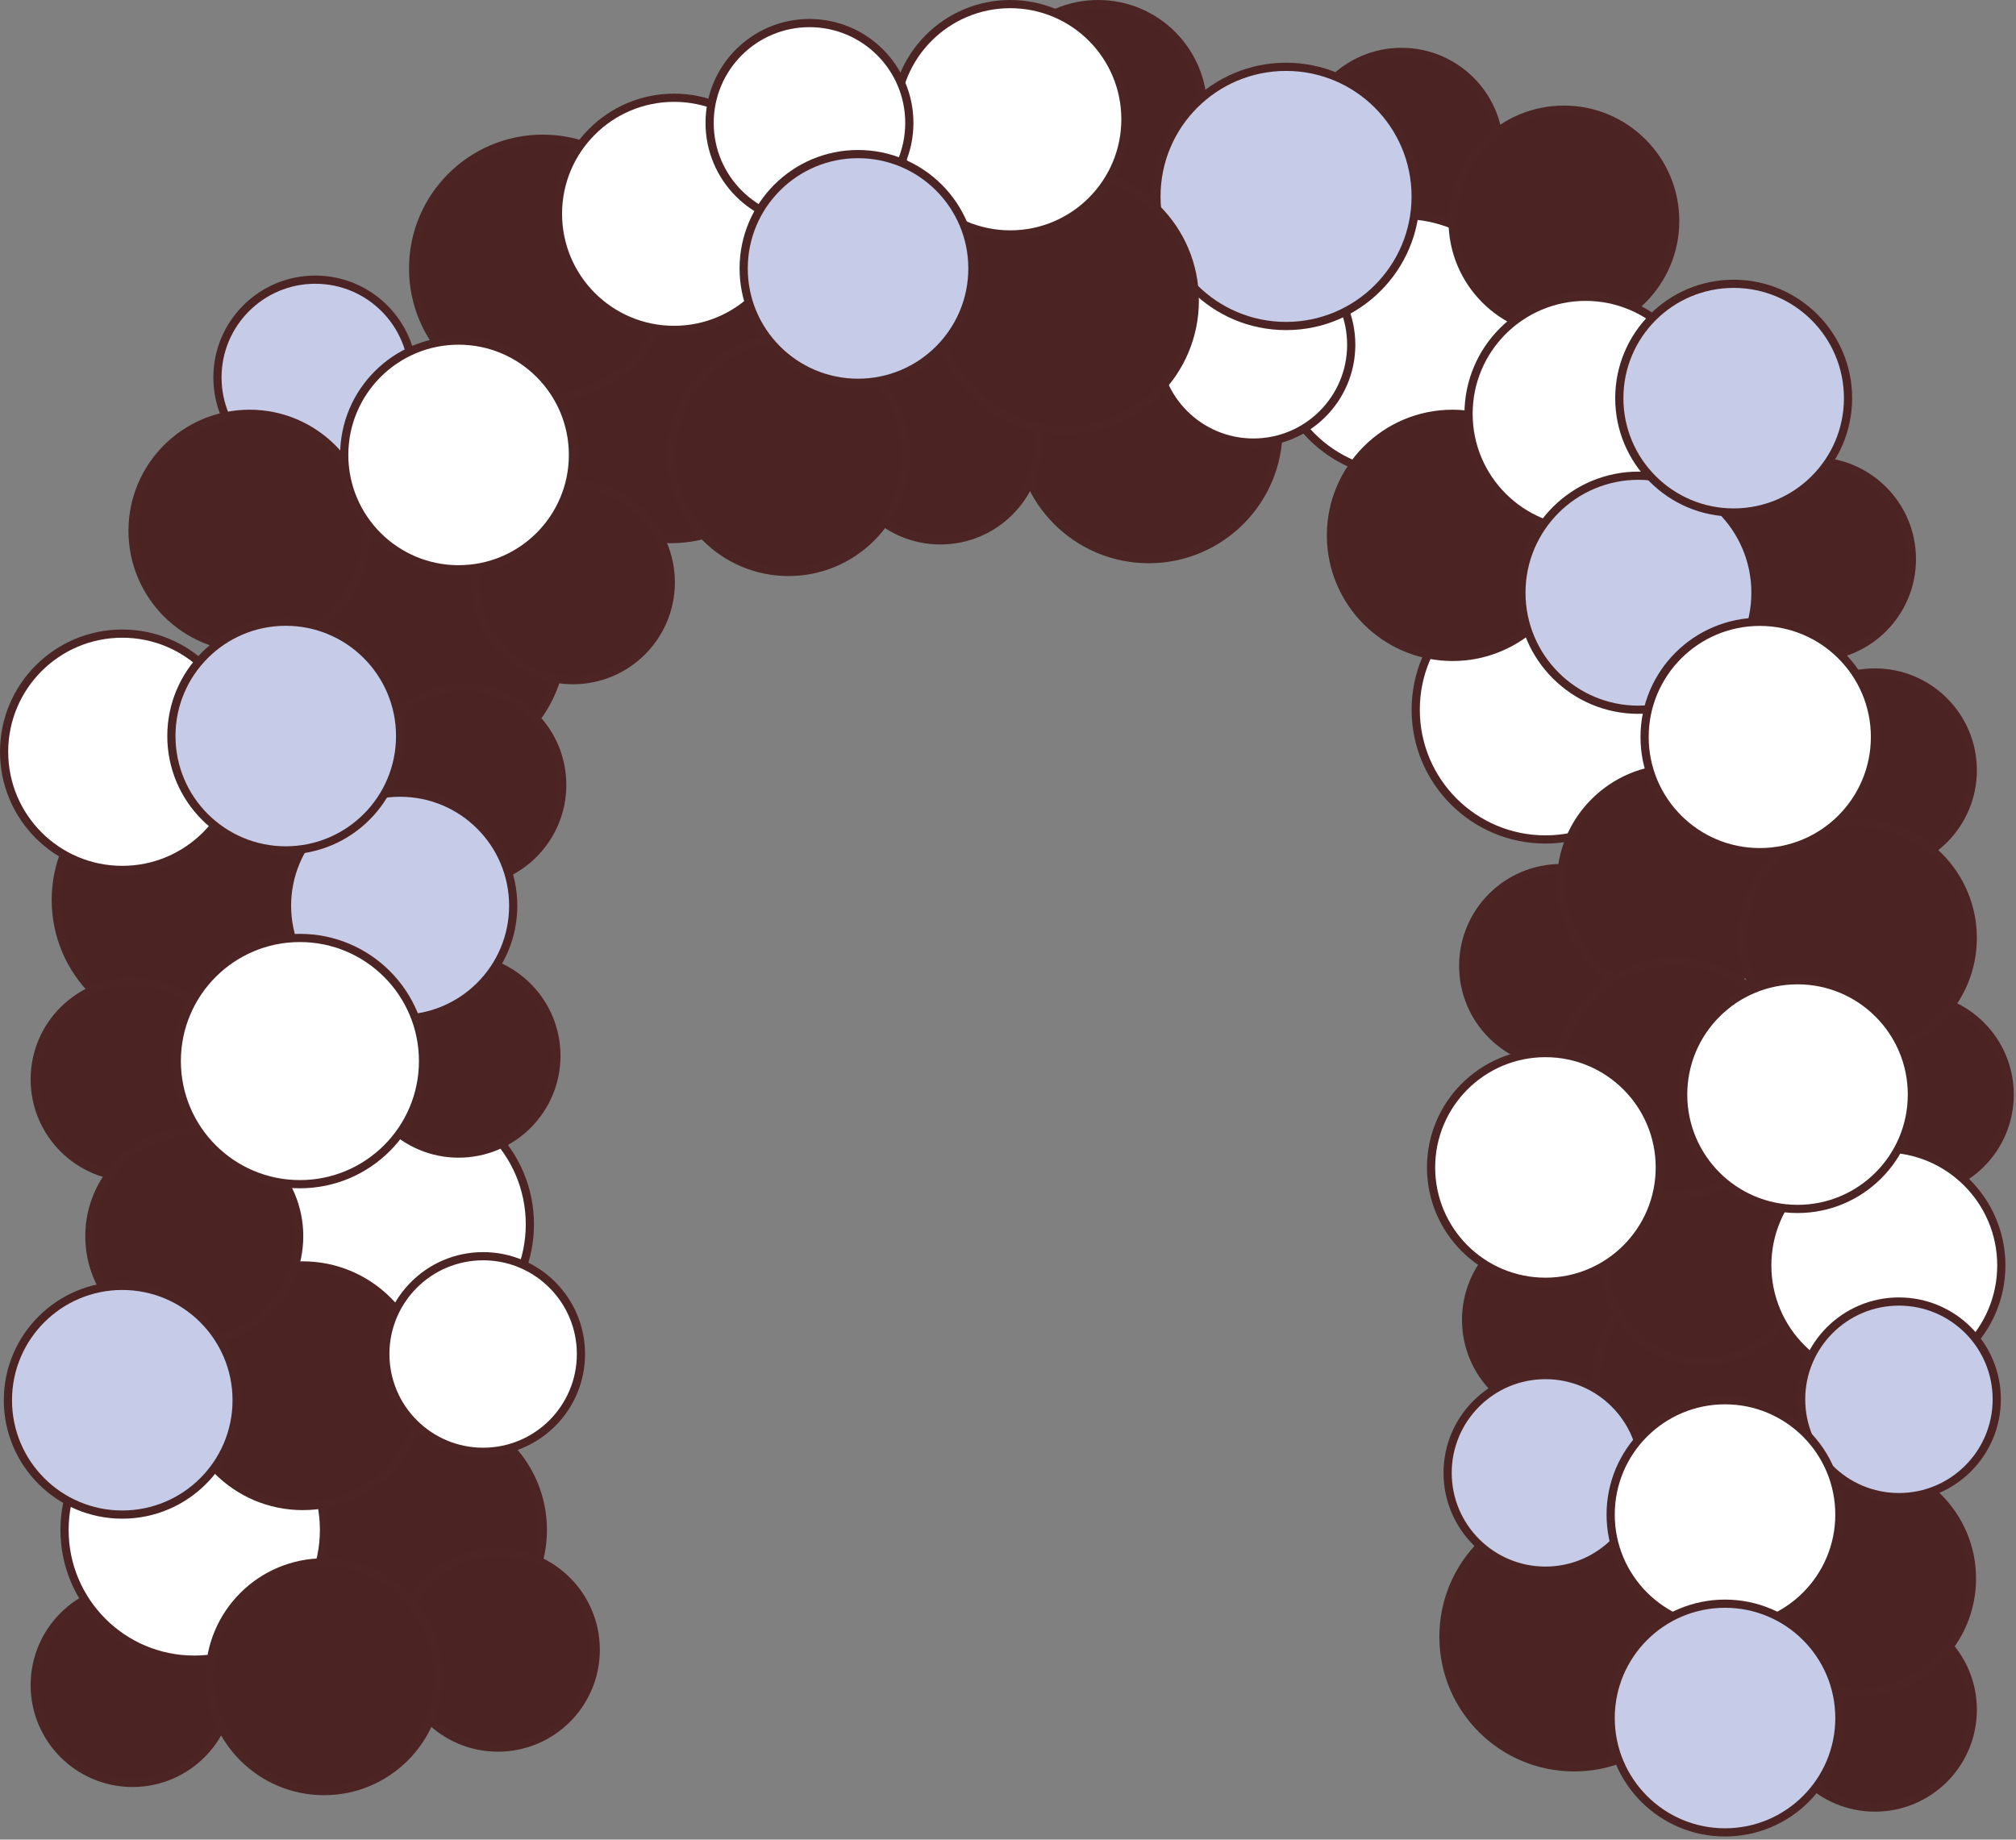
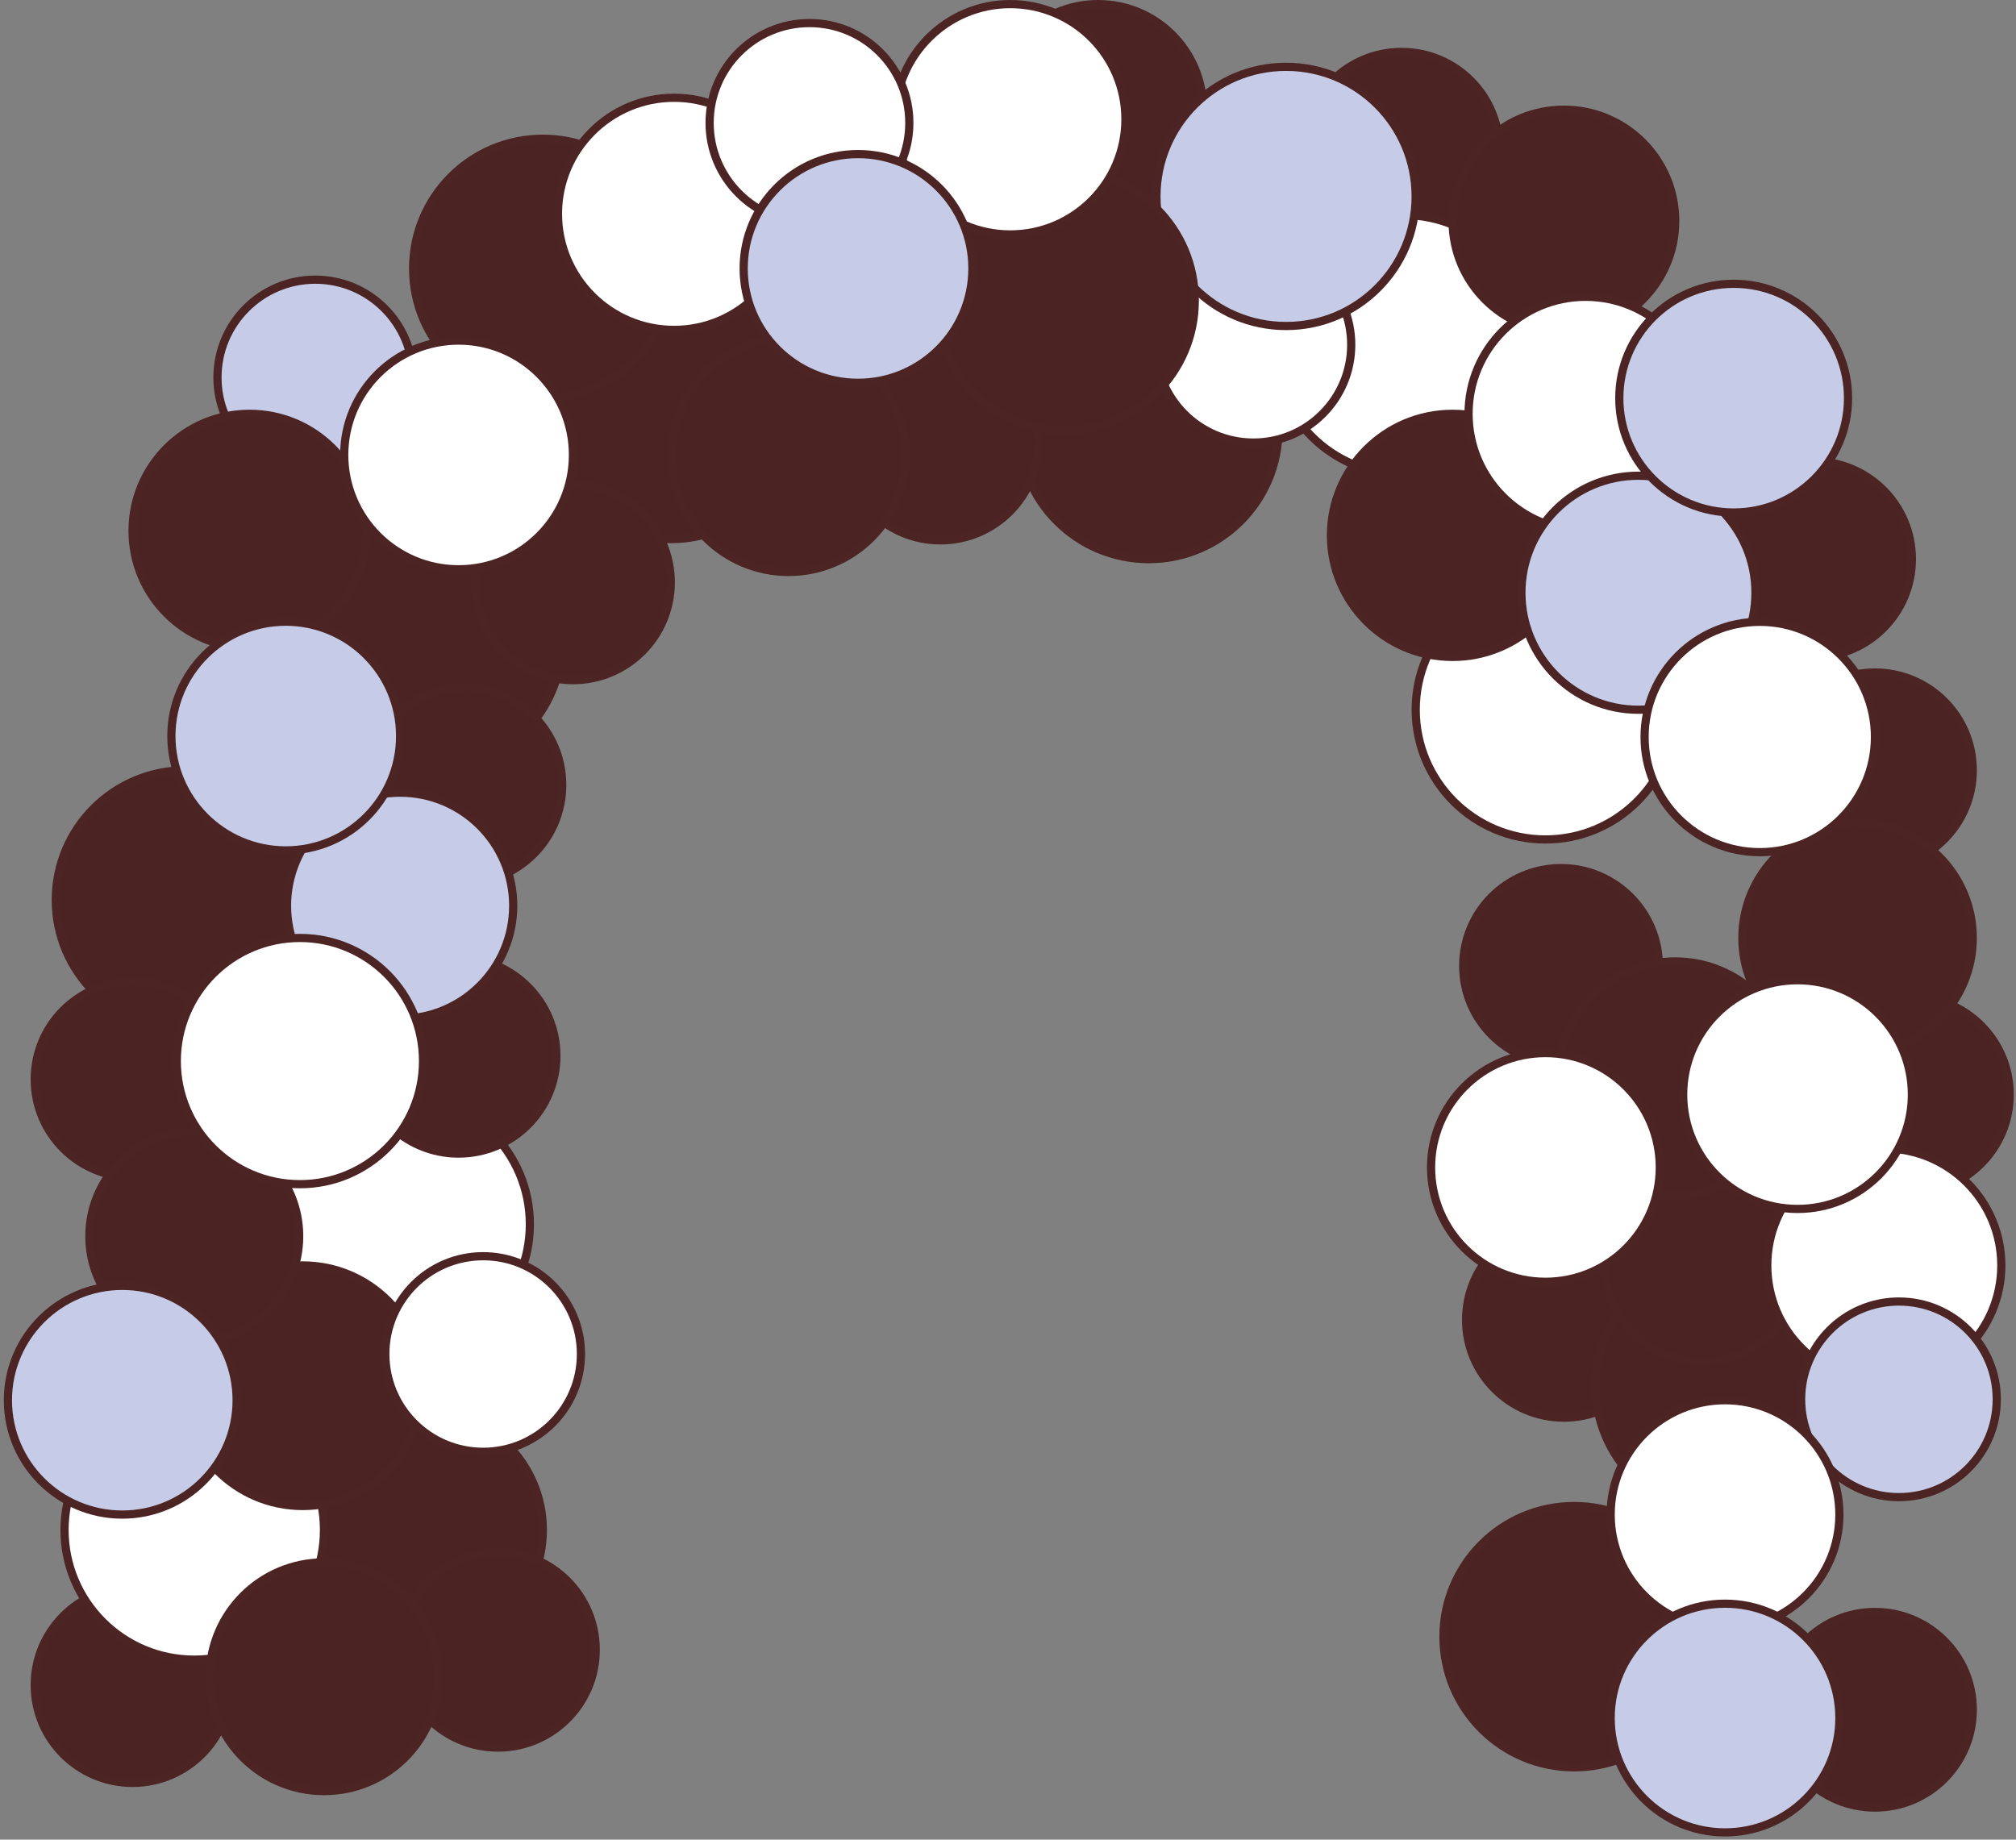
<svg xmlns="http://www.w3.org/2000/svg" width="492" height="449" viewBox="0 0 492 449" fill="none">
  <rect x="0" y="0" width="492" height="449" fill="#808080" stroke="none" />
  <g clip-path="url(#clip0_6942_26375)">
    <path d="M342.042 60.41C355.225 60.41 365.912 49.723 365.912 36.54C365.912 23.357 355.225 12.67 342.042 12.67C328.859 12.67 318.172 23.357 318.172 36.54C318.172 49.723 328.859 60.41 342.042 60.41Z" fill="#4B2323" stroke="#4B2423" stroke-width="2" stroke-miterlimit="10" />
    <path d="M466.589 291.03C479.772 291.03 490.459 280.343 490.459 267.16C490.459 253.977 479.772 243.29 466.589 243.29C453.406 243.29 442.719 253.977 442.719 267.16C442.719 280.343 453.406 291.03 466.589 291.03Z" fill="#4B2323" stroke="#4B2423" stroke-width="2" stroke-miterlimit="10" />
    <path d="M457.581 441.18C470.764 441.18 481.451 430.493 481.451 417.31C481.451 404.127 470.764 393.44 457.581 393.44C444.398 393.44 433.711 404.127 433.711 417.31C433.711 430.493 444.398 441.18 457.581 441.18Z" fill="#4B2323" stroke="#4B2423" stroke-width="2" stroke-miterlimit="10" />
    <path d="M381.667 346.01C394.85 346.01 405.537 335.323 405.537 322.14C405.537 308.957 394.85 298.27 381.667 298.27C368.484 298.27 357.797 308.957 357.797 322.14C357.797 335.323 368.484 346.01 381.667 346.01Z" fill="#4B2323" stroke="#4B2423" stroke-width="2" stroke-miterlimit="10" />
    <path d="M380.964 259.62C394.147 259.62 404.834 248.933 404.834 235.75C404.834 222.567 394.147 211.88 380.964 211.88C367.781 211.88 357.094 222.567 357.094 235.75C357.094 248.933 367.781 259.62 380.964 259.62Z" fill="#4B2323" stroke="#4B2423" stroke-width="2" stroke-miterlimit="10" />
    <path d="M457.581 211.88C470.764 211.88 481.451 201.193 481.451 188.01C481.451 174.827 470.764 164.14 457.581 164.14C444.398 164.14 433.711 174.827 433.711 188.01C433.711 201.193 444.398 211.88 457.581 211.88Z" fill="#4B2323" stroke="#4B2423" stroke-width="2" stroke-miterlimit="10" />
    <path d="M384.163 431.36C401.776 431.36 416.053 417.082 416.053 399.47C416.053 381.858 401.776 367.58 384.163 367.58C366.551 367.58 352.273 381.858 352.273 399.47C352.273 417.082 366.551 431.36 384.163 431.36Z" fill="#4B2323" stroke="#4B2423" stroke-width="2" stroke-miterlimit="10" />
    <path d="M32.347 435.16C45.53 435.16 56.217 424.473 56.217 411.29C56.217 398.107 45.53 387.42 32.347 387.42C19.163 387.42 8.477 398.107 8.477 411.29C8.477 424.473 19.163 435.16 32.347 435.16Z" fill="#4B2323" stroke="#4B2423" stroke-width="2" stroke-miterlimit="10" />
    <path d="M103.24 402.66C119.389 402.66 132.48 389.569 132.48 373.42C132.48 357.271 119.389 344.18 103.24 344.18C87.091 344.18 74 357.271 74 373.42C74 389.569 87.091 402.66 103.24 402.66Z" fill="#4B2323" stroke="#4B2423" stroke-width="2" stroke-miterlimit="10" />
    <path d="M280.348 136.47C297.833 136.47 312.008 122.296 312.008 104.81C312.008 87.325 297.833 73.15 280.348 73.15C262.862 73.15 248.688 87.325 248.688 104.81C248.688 122.296 262.862 136.47 280.348 136.47Z" fill="#4B2323" stroke="#4B2423" stroke-width="2" stroke-miterlimit="10" />
    <path d="M163.699 131.58C181.184 131.58 195.359 117.405 195.359 99.92C195.359 82.434 181.184 68.26 163.699 68.26C146.214 68.26 132.039 82.434 132.039 99.92C132.039 117.405 146.214 131.58 163.699 131.58Z" fill="#4B2323" stroke="#4B2423" stroke-width="2" stroke-miterlimit="10" />
    <path d="M105.543 188C123.028 188 137.203 173.825 137.203 156.34C137.203 138.854 123.028 124.68 105.543 124.68C88.058 124.68 73.883 138.854 73.883 156.34C73.883 173.825 88.058 188 105.543 188Z" fill="#4B2323" stroke="#4B2423" stroke-width="2" stroke-miterlimit="10" />
    <path d="M47.41 405.08C64.895 405.08 79.07 390.905 79.07 373.42C79.07 355.934 64.895 341.76 47.41 341.76C29.925 341.76 15.75 355.934 15.75 373.42C15.75 390.905 29.925 405.08 47.41 405.08Z" fill="white" stroke="#4B2423" stroke-width="2" stroke-miterlimit="10" />
    <path d="M97.652 330.48C115.138 330.48 129.312 316.305 129.312 298.82C129.312 281.335 115.138 267.16 97.652 267.16C80.167 267.16 65.992 281.335 65.992 298.82C65.992 316.305 80.167 330.48 97.652 330.48Z" fill="white" stroke="#4B2423" stroke-width="2" stroke-miterlimit="10" />
    <path d="M342.512 115.81C359.997 115.81 374.172 101.636 374.172 84.15C374.172 66.665 359.997 52.49 342.512 52.49C325.026 52.49 310.852 66.665 310.852 84.15C310.852 101.636 325.026 115.81 342.512 115.81Z" fill="white" stroke="#4B2423" stroke-width="2" stroke-miterlimit="10" />
    <path d="M132.48 97.18C149.966 97.18 164.14 83.006 164.14 65.52C164.14 48.035 149.966 33.86 132.48 33.86C114.995 33.86 100.82 48.035 100.82 65.52C100.82 83.006 114.995 97.18 132.48 97.18Z" fill="#4B2323" stroke="#4B2423" stroke-width="2" stroke-miterlimit="10" />
    <path d="M377.16 204.89C394.645 204.89 408.82 190.716 408.82 173.23C408.82 155.745 394.645 141.57 377.16 141.57C359.675 141.57 345.5 155.745 345.5 173.23C345.5 190.716 359.675 204.89 377.16 204.89Z" fill="white" stroke="#4B2423" stroke-width="2" stroke-miterlimit="10" />
    <path d="M45.277 251.33C62.763 251.33 76.937 237.155 76.937 219.67C76.937 202.184 62.763 188.01 45.277 188.01C27.792 188.01 13.617 202.184 13.617 219.67C13.617 237.155 27.792 251.33 45.277 251.33Z" fill="#4B2323" stroke="#4B2423" stroke-width="2" stroke-miterlimit="10" />
    <path d="M229.511 131.89C242.694 131.89 253.381 121.203 253.381 108.02C253.381 94.837 242.694 84.15 229.511 84.15C216.328 84.15 205.641 94.837 205.641 108.02C205.641 121.203 216.328 131.89 229.511 131.89Z" fill="#4B2323" stroke="#4B2423" stroke-width="2" stroke-miterlimit="10" />
    <path d="M305.893 108.02C319.076 108.02 329.763 97.333 329.763 84.15C329.763 70.967 319.076 60.28 305.893 60.28C292.71 60.28 282.023 70.967 282.023 84.15C282.023 97.333 292.71 108.02 305.893 108.02Z" fill="white" stroke="#4B2423" stroke-width="2" stroke-miterlimit="10" />
-     <path d="M408.821 243.31C424.208 243.31 436.681 230.836 436.681 215.45C436.681 200.063 424.208 187.59 408.821 187.59C393.434 187.59 380.961 200.063 380.961 215.45C380.961 230.836 393.434 243.31 408.821 243.31Z" fill="#4B2323" stroke="#4B2423" stroke-width="2" stroke-miterlimit="10" />
    <path d="M420.993 369.83C438.451 369.83 452.603 355.678 452.603 338.22C452.603 320.763 438.451 306.61 420.993 306.61C403.535 306.61 389.383 320.763 389.383 338.22C389.383 355.678 403.535 369.83 420.993 369.83Z" fill="#4B2323" stroke="#4B2423" stroke-width="2" stroke-miterlimit="10" />
    <path d="M354.49 160.34C370.877 160.34 384.16 147.056 384.16 130.67C384.16 114.284 370.877 101 354.49 101C338.104 101 324.82 114.284 324.82 130.67C324.82 147.056 338.104 160.34 354.49 160.34Z" fill="#4B2323" stroke="#4B2423" stroke-width="2" stroke-miterlimit="10" />
    <path d="M381.668 81.09C396.668 81.09 408.828 68.93 408.828 53.929C408.828 38.929 396.668 26.77 381.668 26.77C366.668 26.77 354.508 38.929 354.508 53.929C354.508 68.93 366.668 81.09 381.668 81.09Z" fill="#4B2323" stroke="#4B2423" stroke-width="2" stroke-miterlimit="10" />
    <path d="M73.883 367.58C90.099 367.58 103.243 354.435 103.243 338.22C103.243 322.005 90.099 308.86 73.883 308.86C57.668 308.86 44.523 322.005 44.523 338.22C44.523 354.435 57.668 367.58 73.883 367.58Z" fill="#4B2323" stroke="#4B2423" stroke-width="2" stroke-miterlimit="10" />
    <path d="M32.347 287.32C45.53 287.32 56.217 276.633 56.217 263.45C56.217 250.267 45.53 239.58 32.347 239.58C19.163 239.58 8.477 250.267 8.477 263.45C8.477 276.633 19.163 287.32 32.347 287.32Z" fill="#4B2323" stroke="#4B2423" stroke-width="2" stroke-miterlimit="10" />
    <path d="M113.339 215.45C126.522 215.45 137.209 204.763 137.209 191.58C137.209 178.397 126.522 167.71 113.339 167.71C100.156 167.71 89.469 178.397 89.469 191.58C89.469 204.763 100.156 215.45 113.339 215.45Z" fill="#4B2323" stroke="#4B2423" stroke-width="2" stroke-miterlimit="10" />
-     <path d="M164.502 80.52C180.148 80.52 192.832 67.837 192.832 52.19C192.832 36.544 180.148 23.86 164.502 23.86C148.856 23.86 136.172 36.544 136.172 52.19C136.172 67.837 148.856 80.52 164.502 80.52Z" fill="white" stroke="#4B2423" stroke-width="2" stroke-miterlimit="10" />
+     <path d="M164.502 80.52C180.148 80.52 192.832 67.837 192.832 52.19C192.832 36.544 180.148 23.86 164.502 23.86C148.856 23.86 136.172 36.544 136.172 52.19C136.172 67.837 148.856 80.52 164.502 80.52" fill="white" stroke="#4B2423" stroke-width="2" stroke-miterlimit="10" />
    <path d="M117.909 354.35C131.092 354.35 141.779 343.663 141.779 330.48C141.779 317.297 131.092 306.61 117.909 306.61C104.726 306.61 94.039 317.297 94.039 330.48C94.039 343.663 104.726 354.35 117.909 354.35Z" fill="white" stroke="#4B2423" stroke-width="2" stroke-miterlimit="10" />
    <path d="M415.518 332.36C428.701 332.36 439.388 321.673 439.388 308.49C439.388 295.307 428.701 284.62 415.518 284.62C402.335 284.62 391.648 295.307 391.648 308.49C391.648 321.673 402.335 332.36 415.518 332.36Z" fill="#4B2323" stroke="#4B2423" stroke-width="2" stroke-miterlimit="10" />
    <path d="M76.94 116C90.123 116 100.81 105.313 100.81 92.13C100.81 78.947 90.123 68.26 76.94 68.26C63.757 68.26 53.07 78.947 53.07 92.13C53.07 105.313 63.757 116 76.94 116Z" fill="#C6CCE7" stroke="#4B2423" stroke-width="2" stroke-miterlimit="10" />
    <path d="M111.917 281.56C125.1 281.56 135.787 270.873 135.787 257.69C135.787 244.507 125.1 233.82 111.917 233.82C98.734 233.82 88.047 244.507 88.047 257.69C88.047 270.873 98.734 281.56 111.917 281.56Z" fill="#4B2323" stroke="#4B2423" stroke-width="2" stroke-miterlimit="10" />
    <path d="M121.518 426.54C134.701 426.54 145.388 415.853 145.388 402.67C145.388 389.487 134.701 378.8 121.518 378.8C108.335 378.8 97.648 389.487 97.648 402.67C97.648 415.853 108.335 426.54 121.518 426.54Z" fill="#4B2323" stroke="#4B2423" stroke-width="2" stroke-miterlimit="10" />
    <path d="M139.831 166.01C153.014 166.01 163.701 155.323 163.701 142.14C163.701 128.956 153.014 118.27 139.831 118.27C126.648 118.27 115.961 128.956 115.961 142.14C115.961 155.323 126.648 166.01 139.831 166.01Z" fill="#4B2323" stroke="#4B2423" stroke-width="2" stroke-miterlimit="10" />
    <path d="M442.722 160.34C455.905 160.34 466.592 149.653 466.592 136.47C466.592 123.287 455.905 112.6 442.722 112.6C429.539 112.6 418.852 123.287 418.852 136.47C418.852 149.653 429.539 160.34 442.722 160.34Z" fill="#4B2323" stroke="#4B2423" stroke-width="2" stroke-miterlimit="10" />
    <path d="M267.991 52.2C282.129 52.2 293.591 40.739 293.591 26.6C293.591 12.461 282.129 1 267.991 1C253.852 1 242.391 12.461 242.391 26.6C242.391 40.739 253.852 52.2 267.991 52.2Z" fill="#4B2323" stroke="#4B2423" stroke-width="2" stroke-miterlimit="10" />
    <path d="M47.413 327.32C61.551 327.32 73.013 315.859 73.013 301.72C73.013 287.582 61.551 276.12 47.413 276.12C33.274 276.12 21.812 287.582 21.812 301.72C21.812 315.859 33.274 327.32 47.413 327.32Z" fill="#4B2323" stroke="#4B2423" stroke-width="2" stroke-miterlimit="10" />
    <path d="M97.647 248.67C112.89 248.67 125.247 236.313 125.247 221.07C125.247 205.827 112.89 193.47 97.647 193.47C82.404 193.47 70.047 205.827 70.047 221.07C70.047 236.313 82.404 248.67 97.647 248.67Z" fill="#C6CCE7" stroke="#4B2423" stroke-width="2" stroke-miterlimit="10" />
-     <path d="M29.84 212.33C45.768 212.33 58.68 199.418 58.68 183.49C58.68 167.563 45.768 154.65 29.84 154.65C13.912 154.65 1 167.563 1 183.49C1 199.418 13.912 212.33 29.84 212.33Z" fill="white" stroke="#4B2423" stroke-width="2" stroke-miterlimit="10" />
    <path d="M313.857 79.57C331.325 79.57 345.487 65.408 345.487 47.94C345.487 30.471 331.325 16.31 313.857 16.31C296.388 16.31 282.227 30.471 282.227 47.94C282.227 65.408 296.388 79.57 313.857 79.57Z" fill="#C6CCE7" stroke="#4B2423" stroke-width="2" stroke-miterlimit="10" />
    <path d="M259.888 105.06C277.395 105.06 291.587 90.868 291.587 73.36C291.587 55.853 277.395 41.66 259.888 41.66C242.38 41.66 228.188 55.853 228.188 73.36C228.188 90.868 242.38 105.06 259.888 105.06Z" fill="#4B2323" stroke="#4B2423" stroke-width="2" stroke-miterlimit="10" />
    <path d="M459.857 337.42C475.63 337.42 488.417 324.633 488.417 308.86C488.417 293.087 475.63 280.3 459.857 280.3C444.084 280.3 431.297 293.087 431.297 308.86C431.297 324.633 444.084 337.42 459.857 337.42Z" fill="white" stroke="#4B2423" stroke-width="2" stroke-miterlimit="10" />
    <path d="M408.818 291.78C424.591 291.78 437.378 278.993 437.378 263.22C437.378 247.447 424.591 234.66 408.818 234.66C393.045 234.66 380.258 247.447 380.258 263.22C380.258 278.993 393.045 291.78 408.818 291.78Z" fill="#4B2323" stroke="#4B2423" stroke-width="2" stroke-miterlimit="10" />
    <path d="M386.958 129.56C402.732 129.56 415.518 116.774 415.518 101C415.518 85.227 402.732 72.44 386.958 72.44C371.185 72.44 358.398 85.227 358.398 101C358.398 116.774 371.185 129.56 386.958 129.56Z" fill="white" stroke="#4B2423" stroke-width="2" stroke-miterlimit="10" />
    <path d="M60.912 158.12C76.685 158.12 89.472 145.333 89.472 129.56C89.472 113.787 76.685 101 60.912 101C45.138 101 32.352 113.787 32.352 129.56C32.352 145.333 45.138 158.12 60.912 158.12Z" fill="#4B2323" stroke="#4B2423" stroke-width="2" stroke-miterlimit="10" />
    <path d="M192.443 139.6C208.216 139.6 221.003 126.814 221.003 111.04C221.003 95.267 208.216 82.481 192.443 82.481C176.67 82.481 163.883 95.267 163.883 111.04C163.883 126.814 176.67 139.6 192.443 139.6Z" fill="#4B2323" stroke="#4B2423" stroke-width="2" stroke-miterlimit="10" />
    <path d="M399.857 173.23C415.63 173.23 428.417 160.444 428.417 144.67C428.417 128.897 415.63 116.11 399.857 116.11C384.084 116.11 371.297 128.897 371.297 144.67C371.297 160.444 384.084 173.23 399.857 173.23Z" fill="#C6CCE7" stroke="#4B2423" stroke-width="2" stroke-miterlimit="10" />
    <path d="M246.548 57.22C262.072 57.22 274.658 44.635 274.658 29.11C274.658 13.585 262.072 1 246.548 1C231.023 1 218.438 13.585 218.438 29.11C218.438 44.635 231.023 57.22 246.548 57.22Z" fill="white" stroke="#4B2423" stroke-width="2" stroke-miterlimit="10" />
    <path d="M453.337 257.04C468.861 257.04 481.447 244.455 481.447 228.93C481.447 213.406 468.861 200.82 453.337 200.82C437.812 200.82 425.227 213.406 425.227 228.93C425.227 244.455 437.812 257.04 453.337 257.04Z" fill="#4B2323" stroke="#4B2423" stroke-width="2" stroke-miterlimit="10" />
    <path d="M429.469 207.99C444.994 207.99 457.579 195.404 457.579 179.88C457.579 164.355 444.994 151.77 429.469 151.77C413.945 151.77 401.359 164.355 401.359 179.88C401.359 195.404 413.945 207.99 429.469 207.99Z" fill="white" stroke="#4B2423" stroke-width="2" stroke-miterlimit="10" />
    <path d="M197.55 54.37C211.009 54.37 221.92 43.459 221.92 30C221.92 16.541 211.009 5.63 197.55 5.63C184.091 5.63 173.18 16.541 173.18 30C173.18 43.459 184.091 54.37 197.55 54.37Z" fill="white" stroke="#4B2423" stroke-width="2" stroke-miterlimit="10" />
    <path d="M209.402 93.43C224.816 93.43 237.312 80.935 237.312 65.52C237.312 50.106 224.816 37.61 209.402 37.61C193.988 37.61 181.492 50.106 181.492 65.52C181.492 80.935 193.988 93.43 209.402 93.43Z" fill="#C6CCE7" stroke="#4B2423" stroke-width="2" stroke-miterlimit="10" />
    <path d="M438.683 295.07C454.098 295.07 466.593 282.574 466.593 267.16C466.593 251.746 454.098 239.25 438.683 239.25C423.269 239.25 410.773 251.746 410.773 267.16C410.773 282.574 423.269 295.07 438.683 295.07Z" fill="white" stroke="#4B2423" stroke-width="2" stroke-miterlimit="10" />
-     <path d="M453.34 413.19C468.754 413.19 481.25 400.694 481.25 385.28C481.25 369.866 468.754 357.37 453.34 357.37C437.925 357.37 425.43 369.866 425.43 385.28C425.43 400.694 437.925 413.19 453.34 413.19Z" fill="#4B2323" stroke="#4B2423" stroke-width="2" stroke-miterlimit="10" />
    <path d="M423.098 125.09C438.512 125.09 451.008 112.594 451.008 97.18C451.008 81.765 438.512 69.269 423.098 69.269C407.683 69.269 395.188 81.765 395.188 97.18C395.188 112.594 407.683 125.09 423.098 125.09Z" fill="#C6CCE7" stroke="#4B2423" stroke-width="2" stroke-miterlimit="10" />
    <path d="M377.16 312.85C392.574 312.85 405.07 300.355 405.07 284.94C405.07 269.526 392.574 257.03 377.16 257.03C361.746 257.03 349.25 269.526 349.25 284.94C349.25 300.355 361.746 312.85 377.16 312.85Z" fill="white" stroke="#4B2423" stroke-width="2" stroke-miterlimit="10" />
    <path d="M29.84 369.67C45.254 369.67 57.75 357.174 57.75 341.76C57.75 326.345 45.254 313.85 29.84 313.85C14.425 313.85 1.93 326.345 1.93 341.76C1.93 357.174 14.425 369.67 29.84 369.67Z" fill="#C6CCE7" stroke="#4B2423" stroke-width="2" stroke-miterlimit="10" />
    <path d="M73.191 289.03C89.787 289.03 103.241 275.576 103.241 258.98C103.241 242.384 89.787 228.93 73.191 228.93C56.594 228.93 43.141 242.384 43.141 258.98C43.141 275.576 56.594 289.03 73.191 289.03Z" fill="white" stroke="#4B2423" stroke-width="2" stroke-miterlimit="10" />
    <path d="M69.738 207.56C85.152 207.56 97.648 195.064 97.648 179.65C97.648 164.236 85.152 151.74 69.738 151.74C54.324 151.74 41.828 164.236 41.828 179.65C41.828 195.064 54.324 207.56 69.738 207.56Z" fill="#C6CCE7" stroke="#4B2423" stroke-width="2" stroke-miterlimit="10" />
    <path d="M79.082 437.16C94.496 437.16 106.992 424.664 106.992 409.25C106.992 393.836 94.496 381.34 79.082 381.34C63.668 381.34 51.172 393.836 51.172 409.25C51.172 424.664 63.668 437.16 79.082 437.16Z" fill="#4B2323" stroke="#4B2423" stroke-width="2" stroke-miterlimit="10" />
-     <path d="M377.159 383.36C390.342 383.36 401.029 372.673 401.029 359.49C401.029 346.307 390.342 335.62 377.159 335.62C363.976 335.62 353.289 346.307 353.289 359.49C353.289 372.673 363.976 383.36 377.159 383.36Z" fill="#C6CCE7" stroke="#4B2423" stroke-width="2" stroke-miterlimit="10" />
    <path d="M463.432 365.41C476.616 365.41 487.302 354.723 487.302 341.54C487.302 328.357 476.616 317.67 463.432 317.67C450.249 317.67 439.562 328.357 439.562 341.54C439.562 354.723 450.249 365.41 463.432 365.41Z" fill="#C6CCE7" stroke="#4B2423" stroke-width="2" stroke-miterlimit="10" />
    <path d="M420.988 397.58C436.402 397.58 448.898 385.084 448.898 369.67C448.898 354.256 436.402 341.76 420.988 341.76C405.574 341.76 393.078 354.256 393.078 369.67C393.078 385.084 405.574 397.58 420.988 397.58Z" fill="white" stroke="#4B2423" stroke-width="2" stroke-miterlimit="10" />
    <path d="M111.918 138.95C127.332 138.95 139.828 126.454 139.828 111.04C139.828 95.626 127.332 83.13 111.918 83.13C96.504 83.13 84.008 95.626 84.008 111.04C84.008 126.454 96.504 138.95 111.918 138.95Z" fill="white" stroke="#4B2423" stroke-width="2" stroke-miterlimit="10" />
    <path d="M420.988 447.24C436.402 447.24 448.898 434.744 448.898 419.33C448.898 403.916 436.402 391.42 420.988 391.42C405.574 391.42 393.078 403.916 393.078 419.33C393.078 434.744 405.574 447.24 420.988 447.24Z" fill="#C6CCE7" stroke="#4B2423" stroke-width="2" stroke-miterlimit="10" />
  </g>
  <defs>
    <clipPath id="clip0_6942_26375">
      <rect width="491.46" height="448.24" fill="white" />
    </clipPath>
  </defs>
</svg>